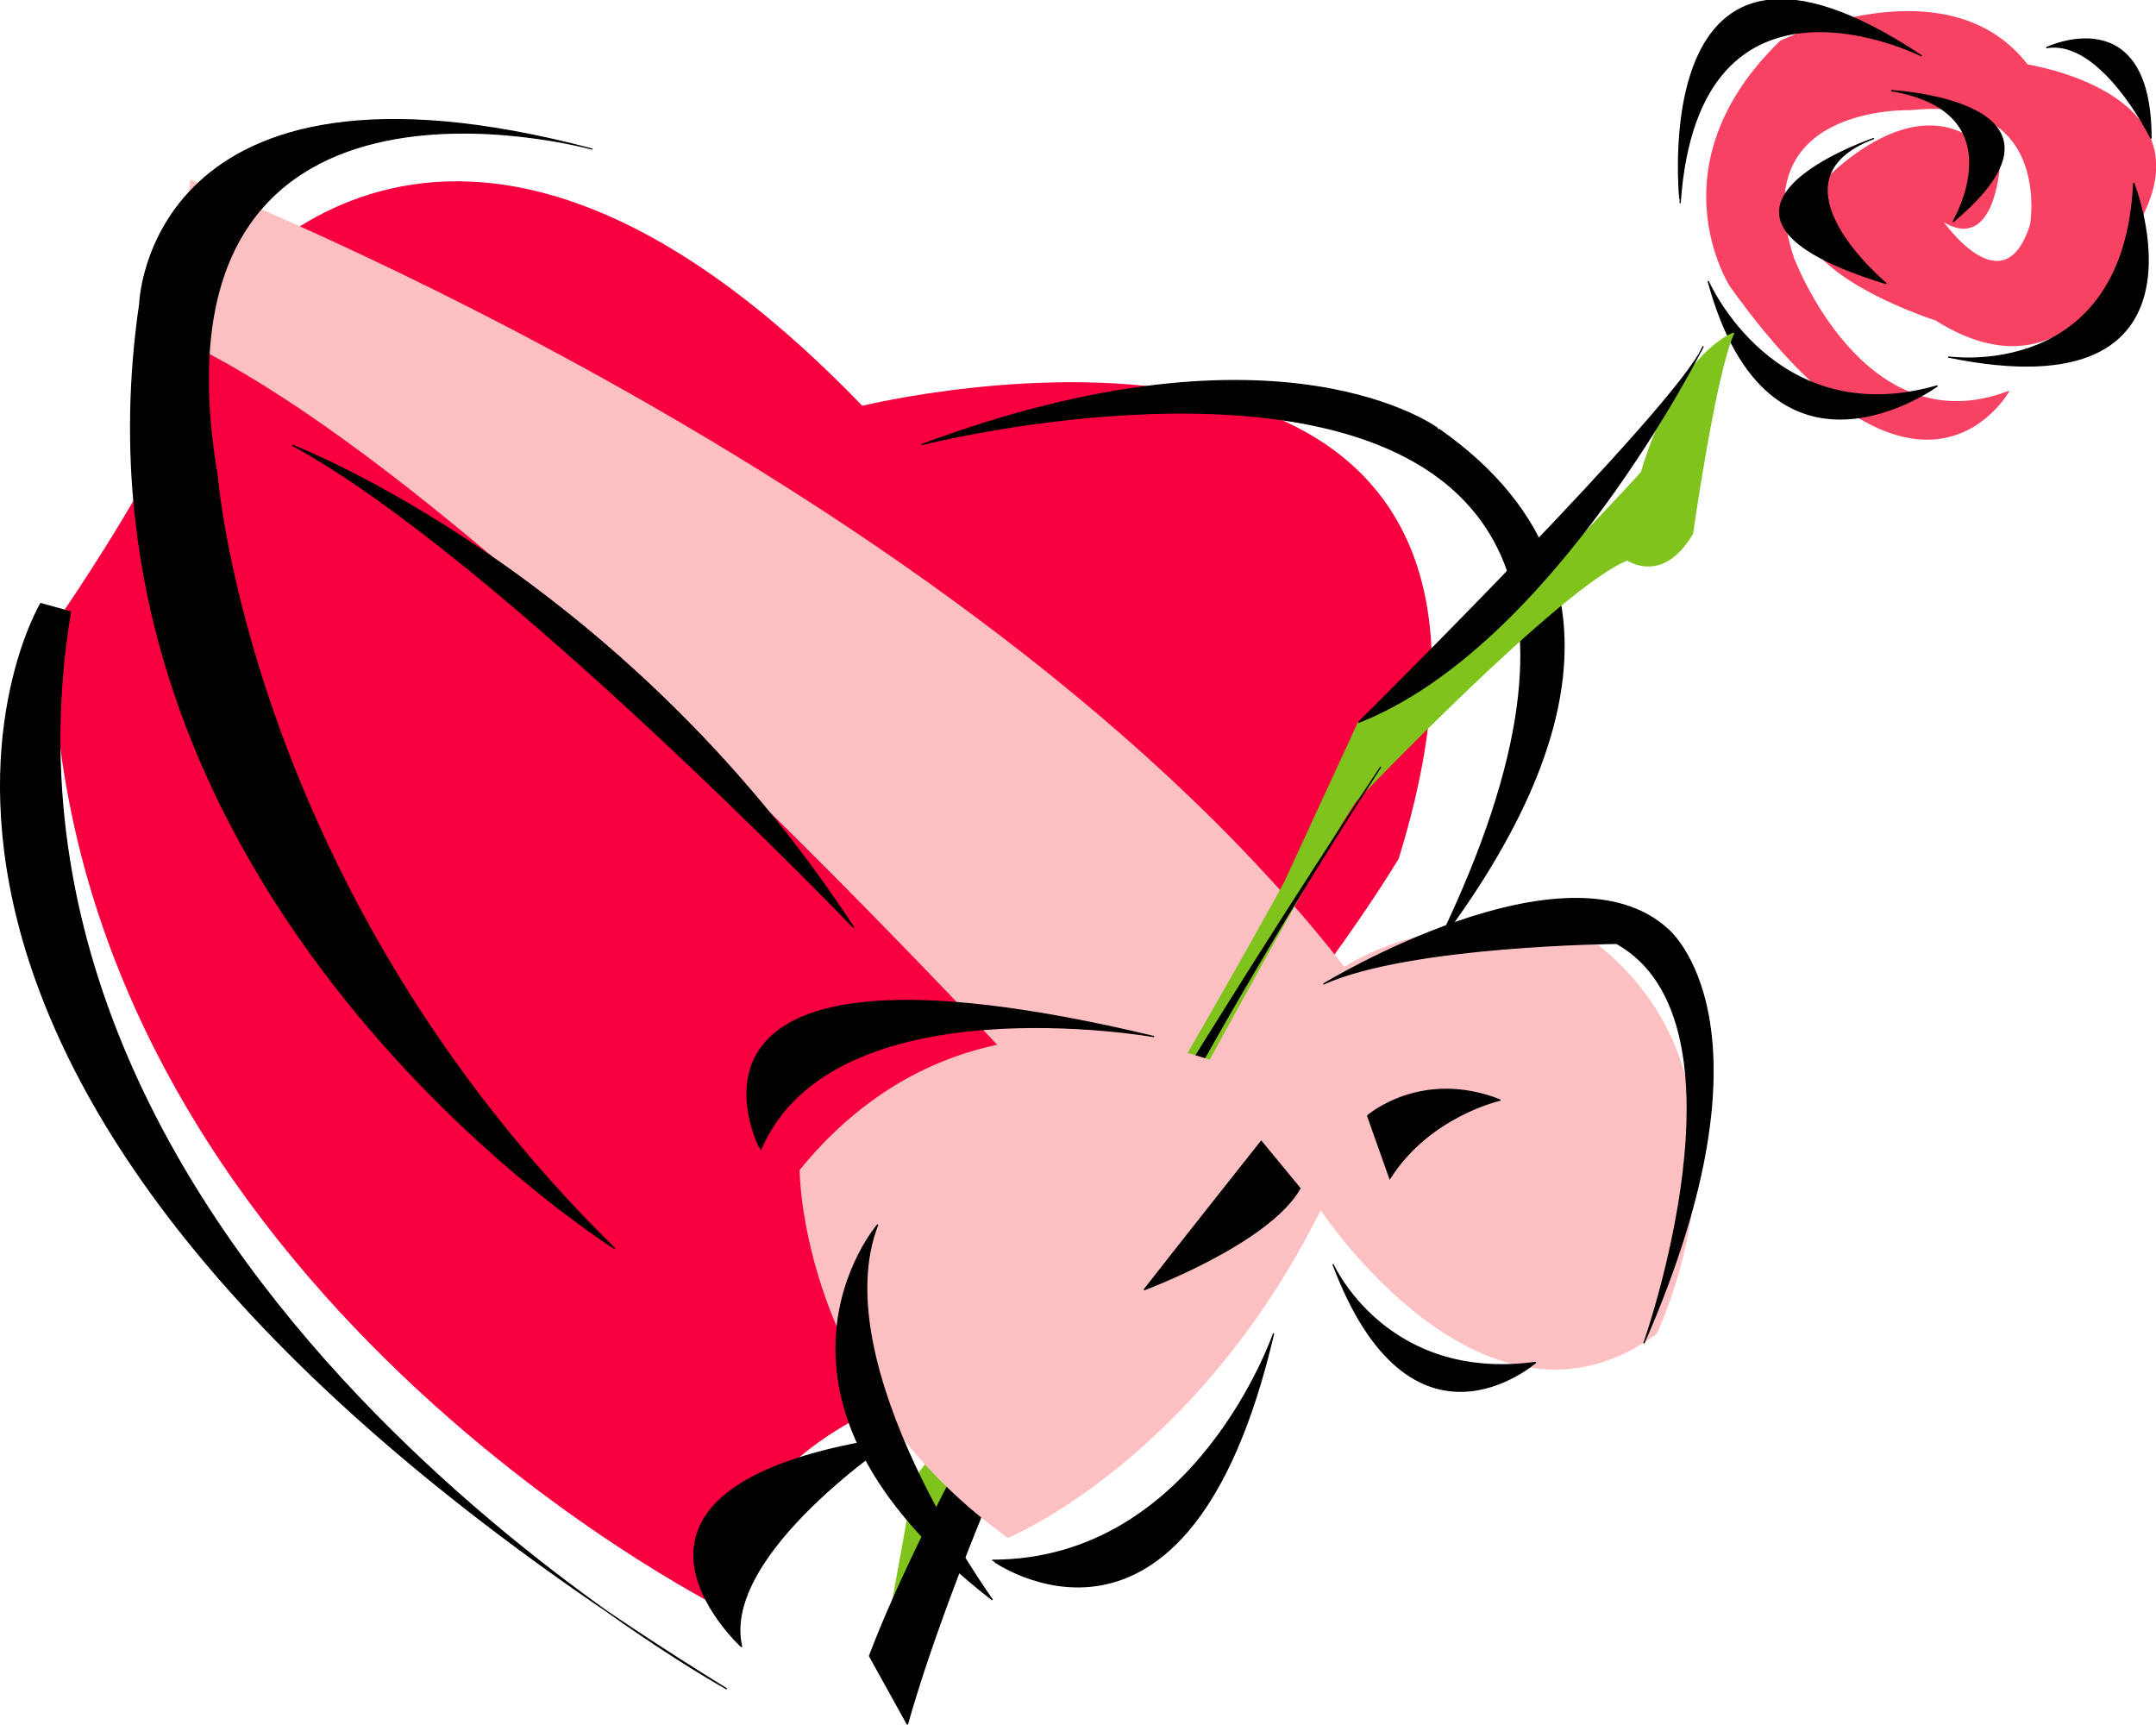
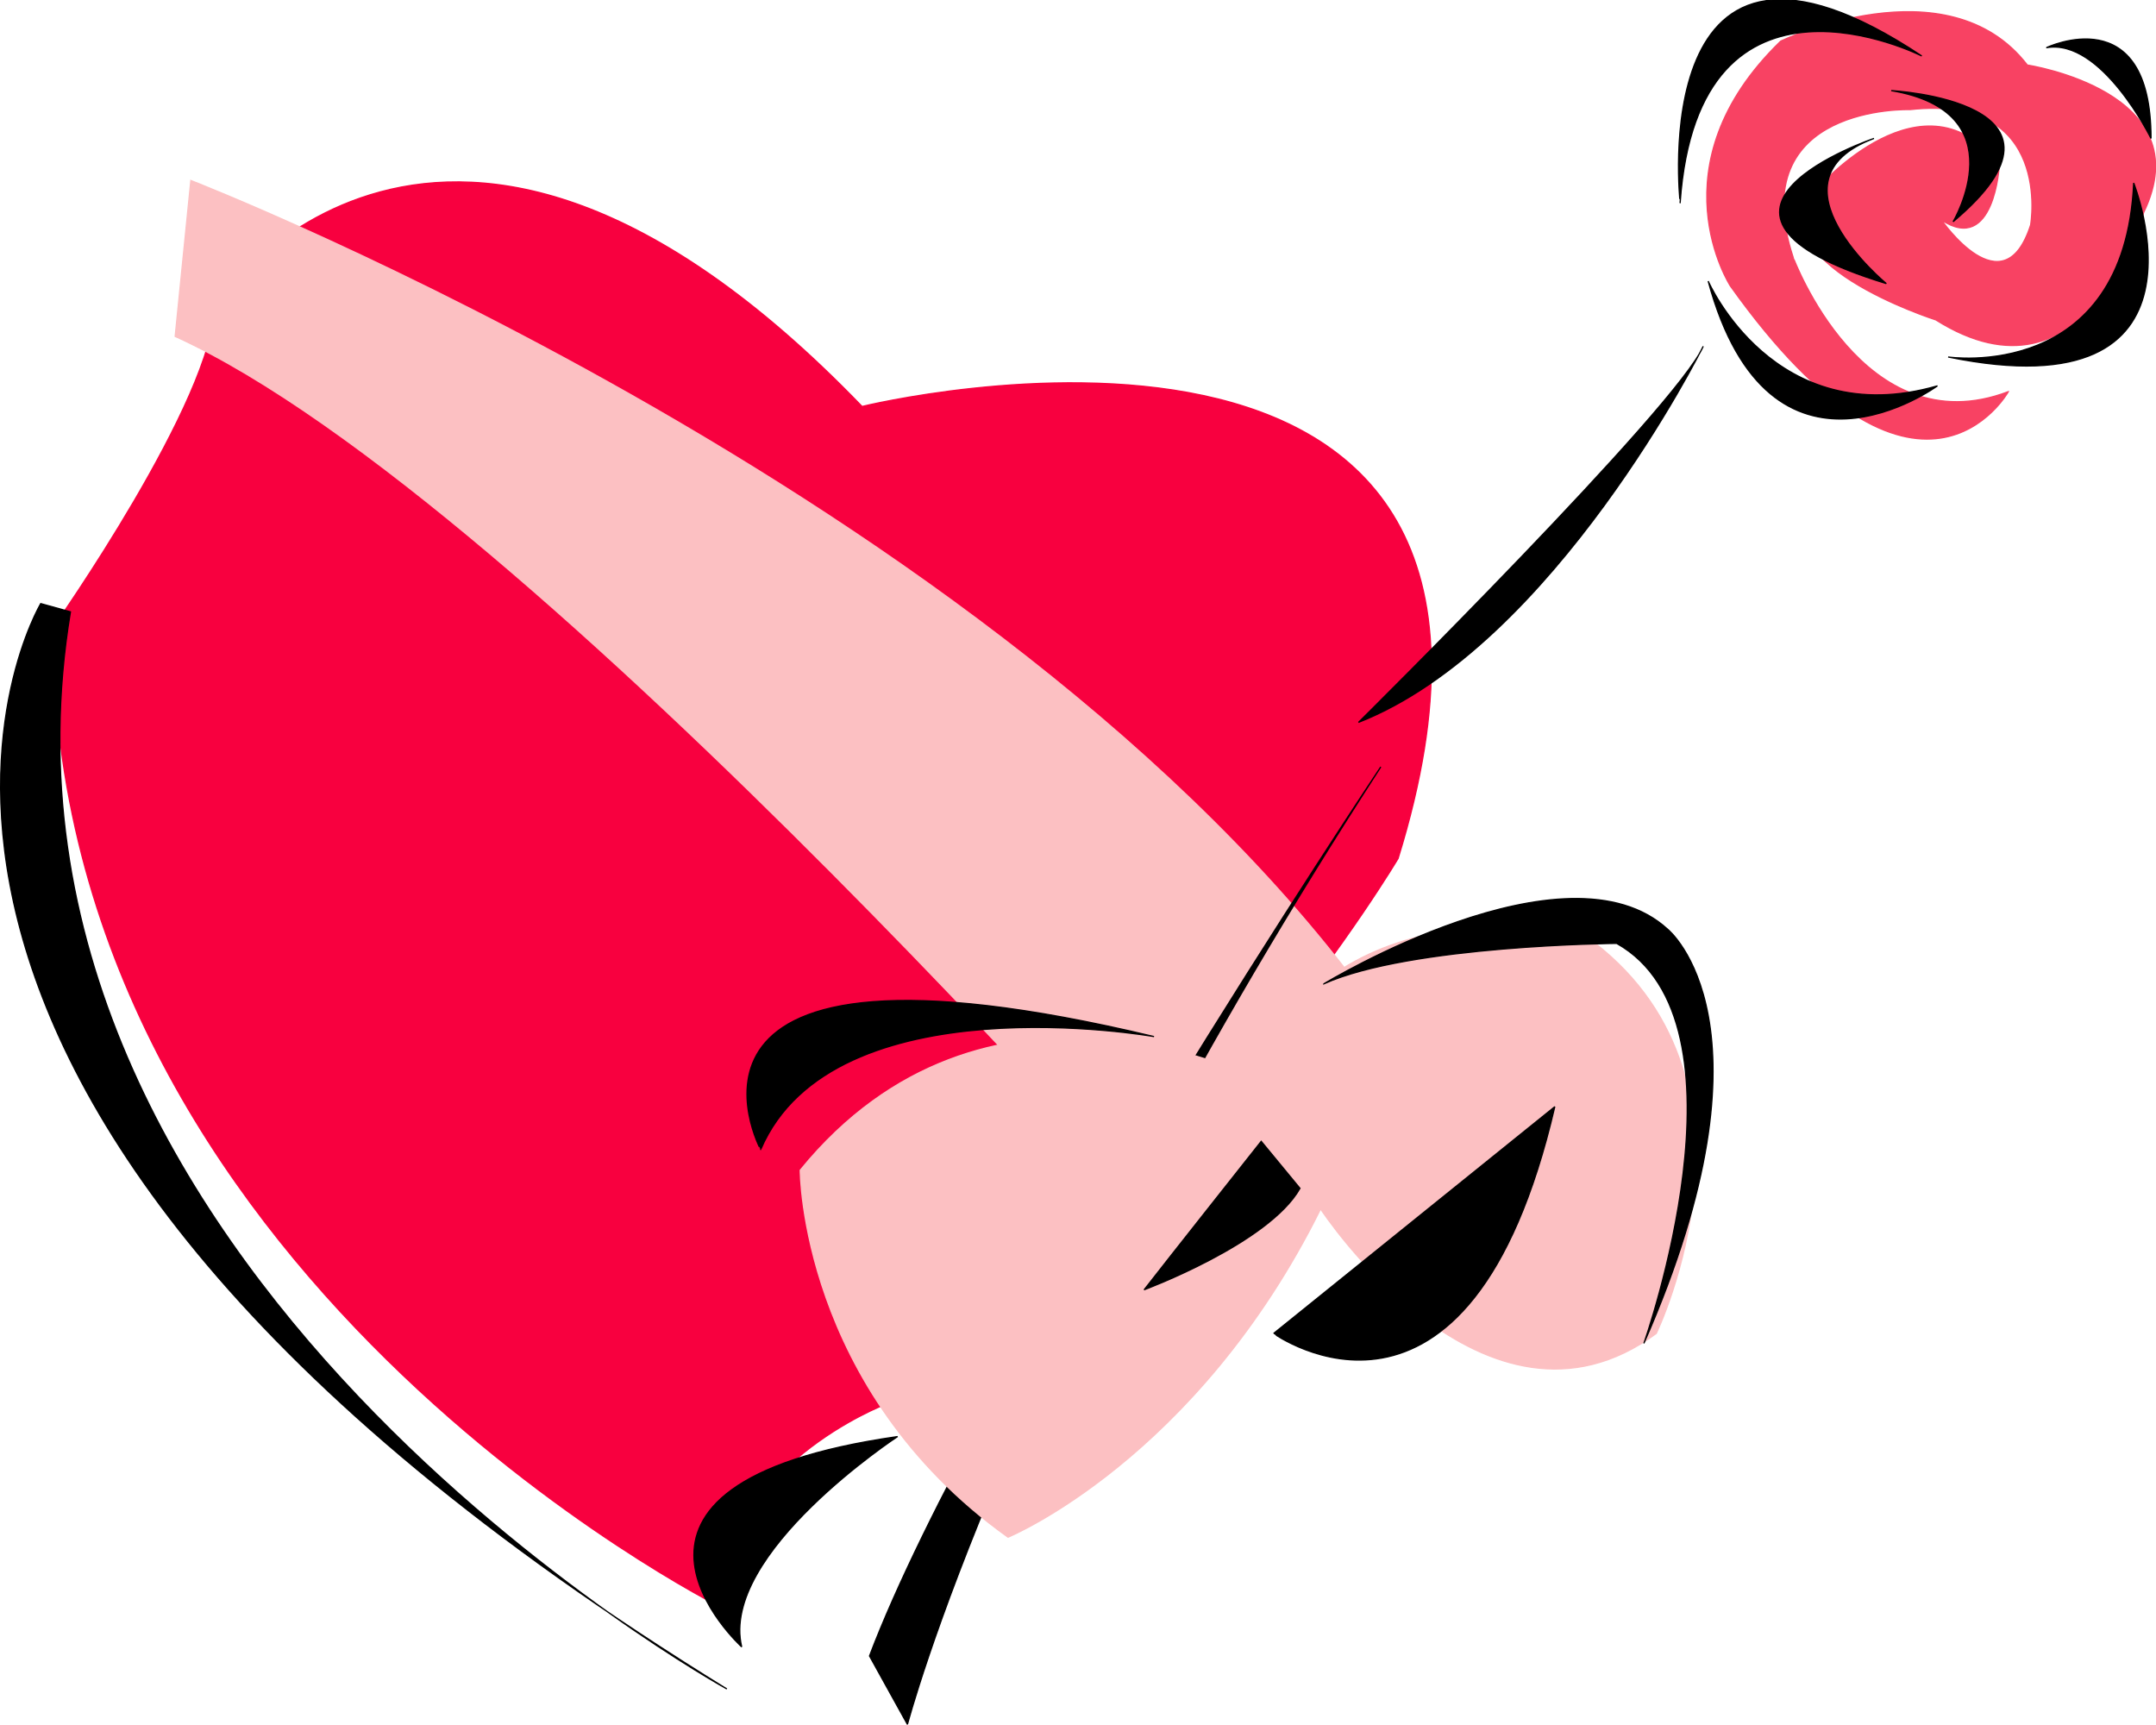
<svg xmlns="http://www.w3.org/2000/svg" width="381.263" height="304.958" overflow="visible">
  <switch>
    <g>
      <g fill-rule="evenodd" clip-rule="evenodd" stroke-width=".216" stroke-miterlimit="2.414">
        <path fill="#F8003F" stroke="#F8003F" d="M127.514 284.199S9.393 225.284 9.393 110.955c0 0 28.582-40.541 28.582-57.019 0 0 39.957-59.352 114.475 17.937 0 0 129.351-31.792 94.789 79.914 0 0-34.416 58.041-90.706 96.538.001 0-29.019 11.083-29.019 35.874z" />
        <path stroke="#000" d="M7.206 106.727s-51.186 85.601 121.329 191.91c0 0-135.328-74.519-116.079-190.453l-5.25-1.457zM131.161 291.199s-31.645-28.729 27.562-37.188c-.001.001-31.501 20.709-27.562 37.188z" />
        <path fill="#FCC0C2" stroke="#FCC0C2" d="M33.747 31.916S182.491 89.664 245.78 182.119l-30.185 45.498S94.557 88.351 30.975 59.478l2.772-27.562z" />
-         <path stroke="#000" d="M104.765 26.374S24.706 4.062 38.413 84.123c0 0 5.541 73.061 70.289 136.641 0 0-99.309-62.27-83.996-166.973 0 0 1.312-48.27 80.059-27.417zM163.097 78.58s159.535-40.392 86.913 96.685c0 0-38.937 45.208-82.977 71.457 0 0 168.576-113.746 87.496-170.767.001 0-27.561-21.143-91.432 2.625z" />
        <path fill="#F84263" stroke="#F84263" d="M355.153 69.249s-15.75 28.144-49.146-18.667c0 0-13.854-21.291 8.896-43.312 0 0 29.457-14.145 43.604 4.23 0 0 30.916 4.667 20.561 26.103 0 0-9.915 35.873-36.747 18.956 0 0-32.52-10.352-20.853-23.331 0 0 18.955-21.728 32.08-3.938 0 0-.874 15.75-10.208 9.625 0 0 10.938 15.896 15.75.875 0 0 4.083-23.187-21.29-20.417 0 0-29.604-1.02-20.709 26.104-.001.001 12.395 33.543 38.062 23.772z" />
        <path stroke="#000" d="M377.318 32.354s16.188 40.831-32.811 30.769c0 0 31.206 4.667 32.811-30.769zM302.071 49.706s11.667 26.833 40.54 18.521c0 0-29.604 21.729-40.54-18.521zM333.571 50.144s-22.021-18.228-2.188-25.665c-.001 0-38.936 13.125 2.188 25.665zM345.381 39.208s11.521-19.396-10.938-23.187c.001 0 36.312 1.896 10.938 23.187zM339.84 9.896s-39.52-19.978-42.728 25.957c.001.001-6.562-58.768 42.728-25.957zM380.38 24.479s-8.749-17.791-18.521-16.042c.001 0 18.521-8.894 18.521 16.042z" />
-         <path fill="#7FC31C" stroke="#7FC31C" d="M299.298 94.331s4.085-28.728 7.292-35.437c0 0-9.915 3.355-16.332 24.645 0 0-37.333 41.269-50.019 44.187l-13.125 28.436s-37.915 69.561-65.331 105.287l-5.979 33.104S231.926 152.37 239.8 141.578c0 0 36.167-37.914 47.978-42.583.001.001 6.271 4.376 11.52-4.664z" />
        <path stroke="#000" d="M301.196 61.228s-26.396 52.936-60.956 66.498c0 0 56.435-55.853 60.956-66.498zM244.176 135.6s-71.31 106.893-90.413 157.203l6.708 12.103c0-.001 17.645-67.519 83.705-169.306z" />
        <path fill="#FCC0C2" stroke="#FCC0C2" d="M220.991 190.285s-46.812-23.477-79.477 16.624c0 0 0 38.646 36.748 64.895 0 0 33.248-13.708 55.271-58.041 0 0 29.02 44.333 59.352 22.021 0 0 22.019-45.499-12.541-70.289-.001 0-42.728-10.937-59.353 24.79z" />
-         <path stroke="#000" d="M204.075 183.285s-56.729-10.062-69.561 19.979c0 .001-22.457-41.999 69.561-19.979zM223.032 201.806s-17.208 21.729-20.708 26.25c0 0 22.021-8.167 27.562-17.938l-6.854-8.312zM225.219 235.784s-13.709 40.102-49.728 40.102c.001-.001 34.561 24.938 49.728-40.102zM234.115 173.954s42.874-26.104 60.812-9.627c0 0 20.561 16.624-4.229 73.208 0 0 20.123-56.727-4.813-70.727-.002 0-36.459.29-51.77 7.146z" />
-         <path stroke="#000" d="M241.843 197.285s9.479-8.31 23.479-2.77c0 0-12.542 2.77-19.543 13.853l-3.936-11.083zM235.718 223.535s9.334 20.999 35.875 17.353c0 0-22.02 19.396-35.875-17.353zM155.221 216.533s-26.248 30.334 20.271 66.352c0 0-30.041-41.56-20.271-66.352zM150.993 164.036s-63.436-65.915-99.309-85.31c0 0 58.04 22.167 99.309 85.31z" />
+         <path stroke="#000" d="M204.075 183.285s-56.729-10.062-69.561 19.979c0 .001-22.457-41.999 69.561-19.979zM223.032 201.806s-17.208 21.729-20.708 26.25c0 0 22.021-8.167 27.562-17.938l-6.854-8.312zM225.219 235.784c.001-.001 34.561 24.938 49.728-40.102zM234.115 173.954s42.874-26.104 60.812-9.627c0 0 20.561 16.624-4.229 73.208 0 0 20.123-56.727-4.813-70.727-.002 0-36.459.29-51.77 7.146z" />
      </g>
    </g>
  </switch>
</svg>